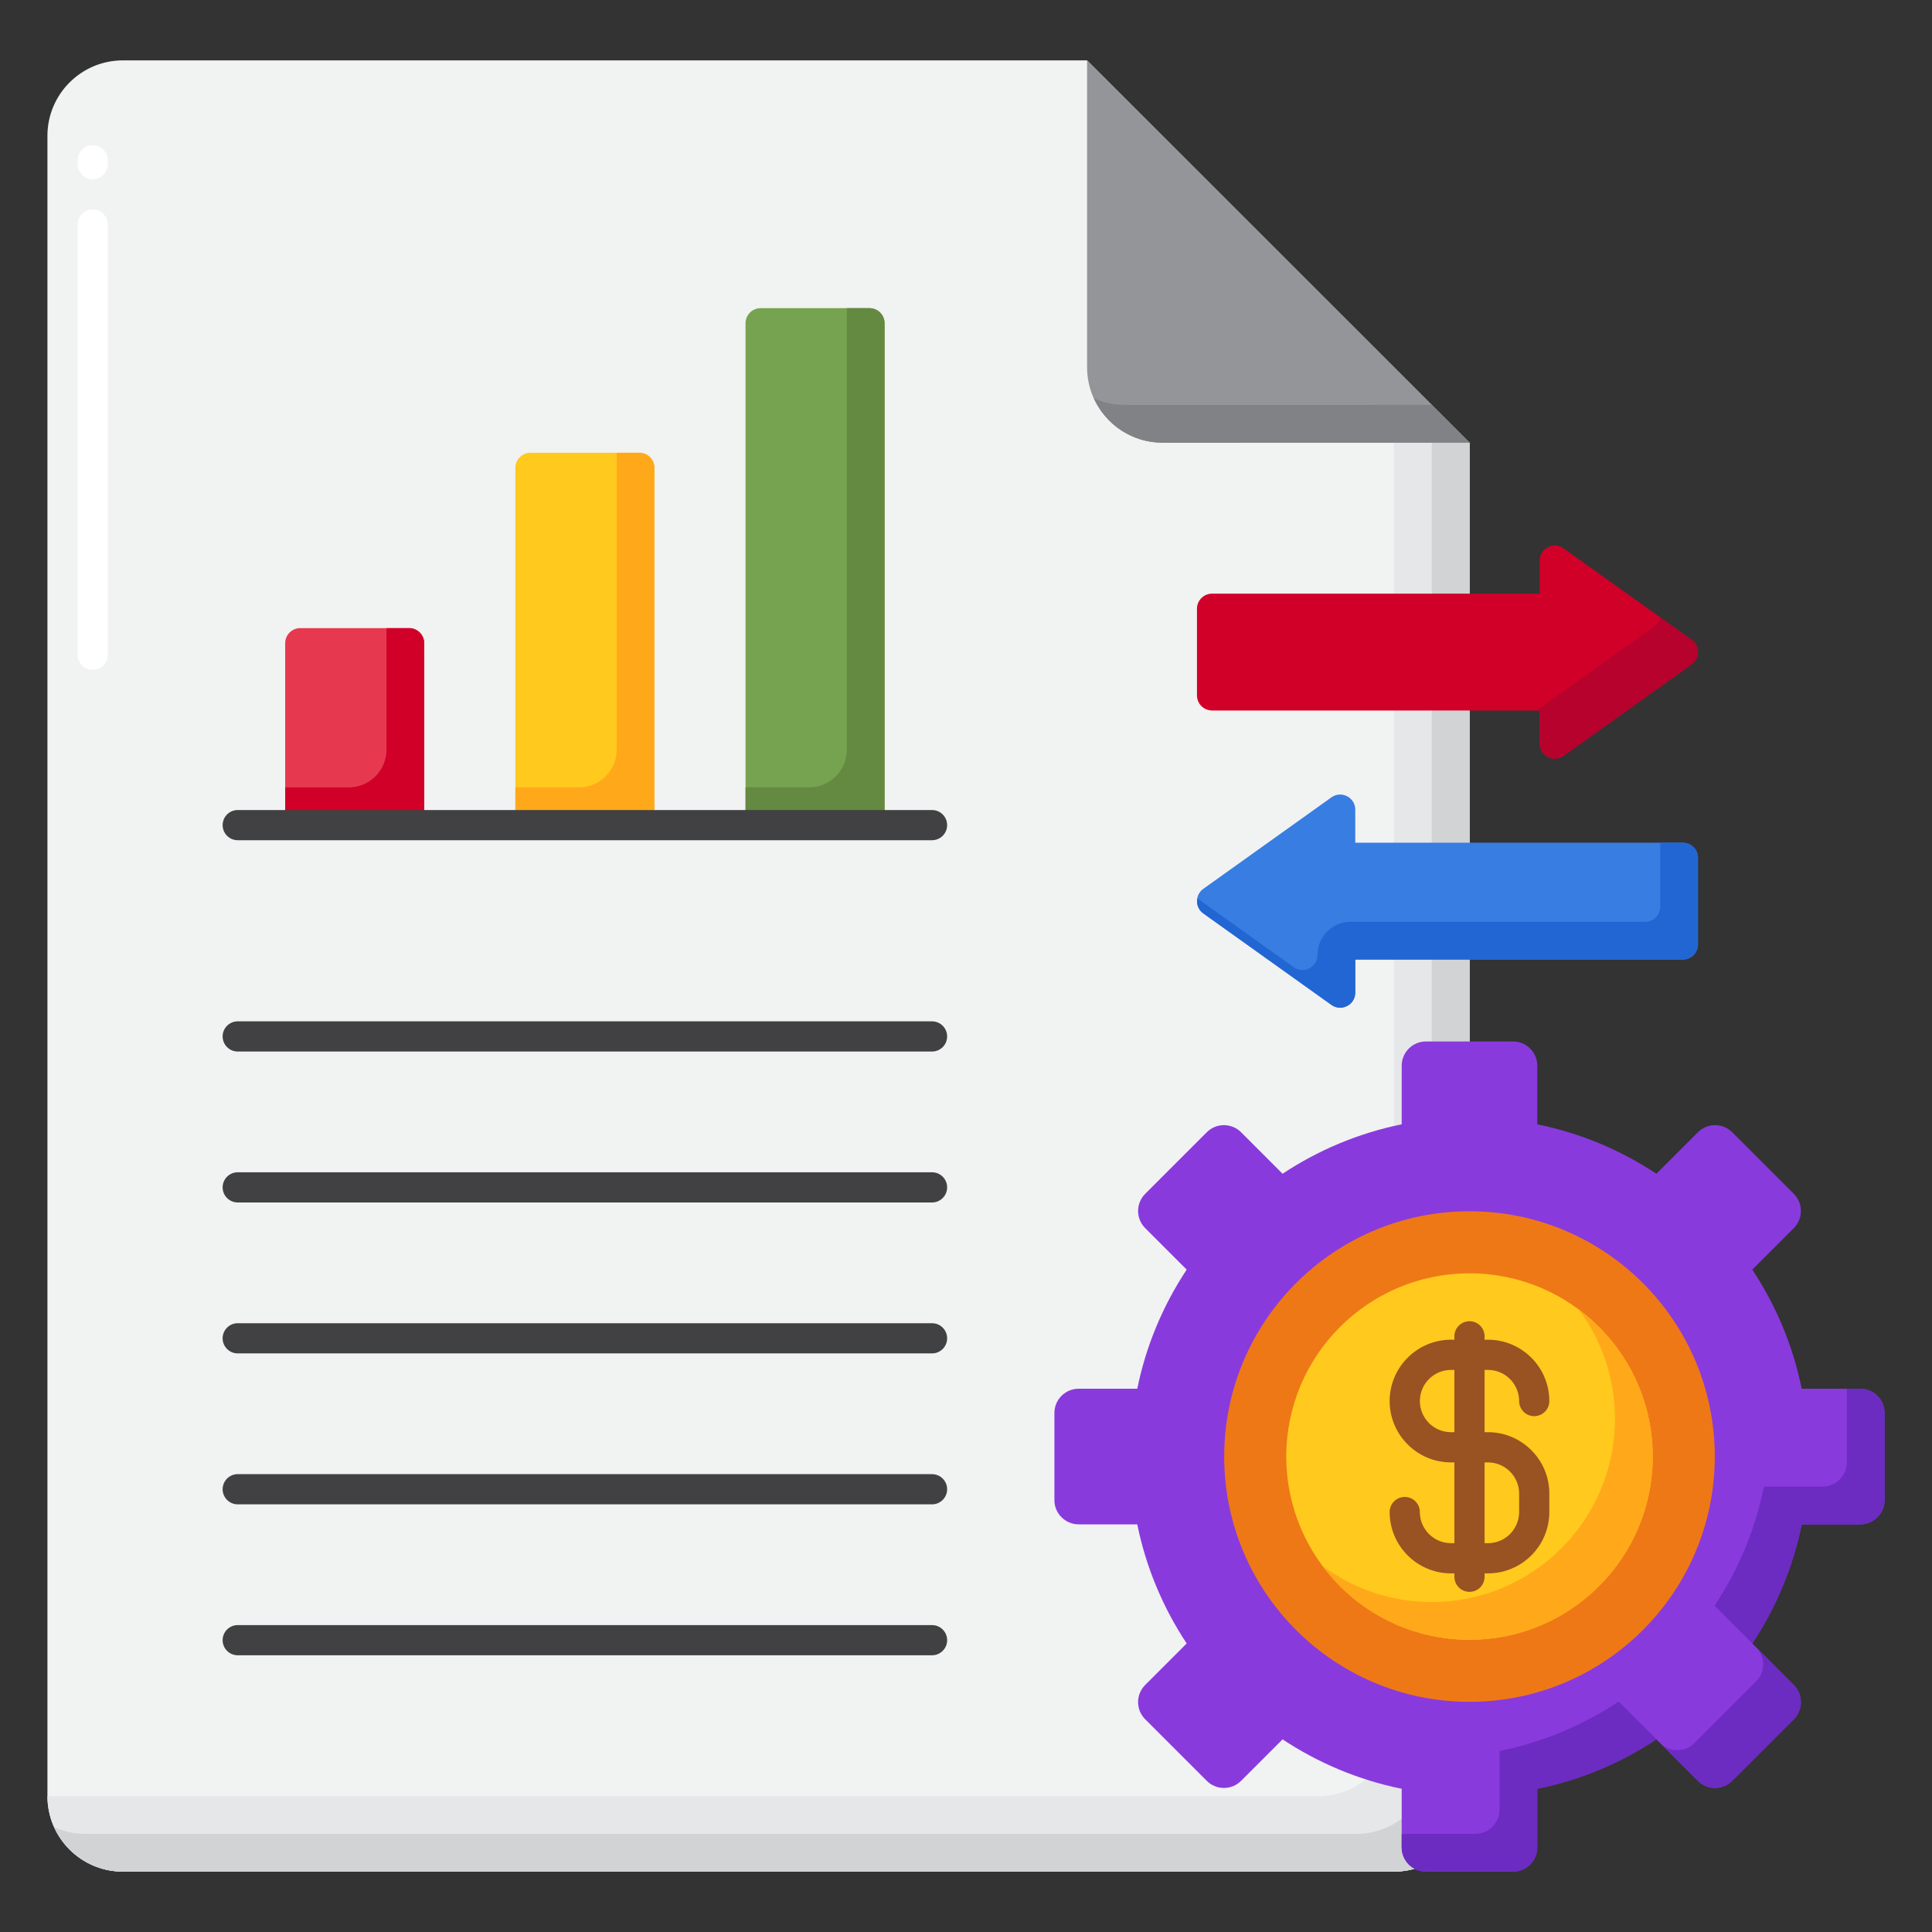
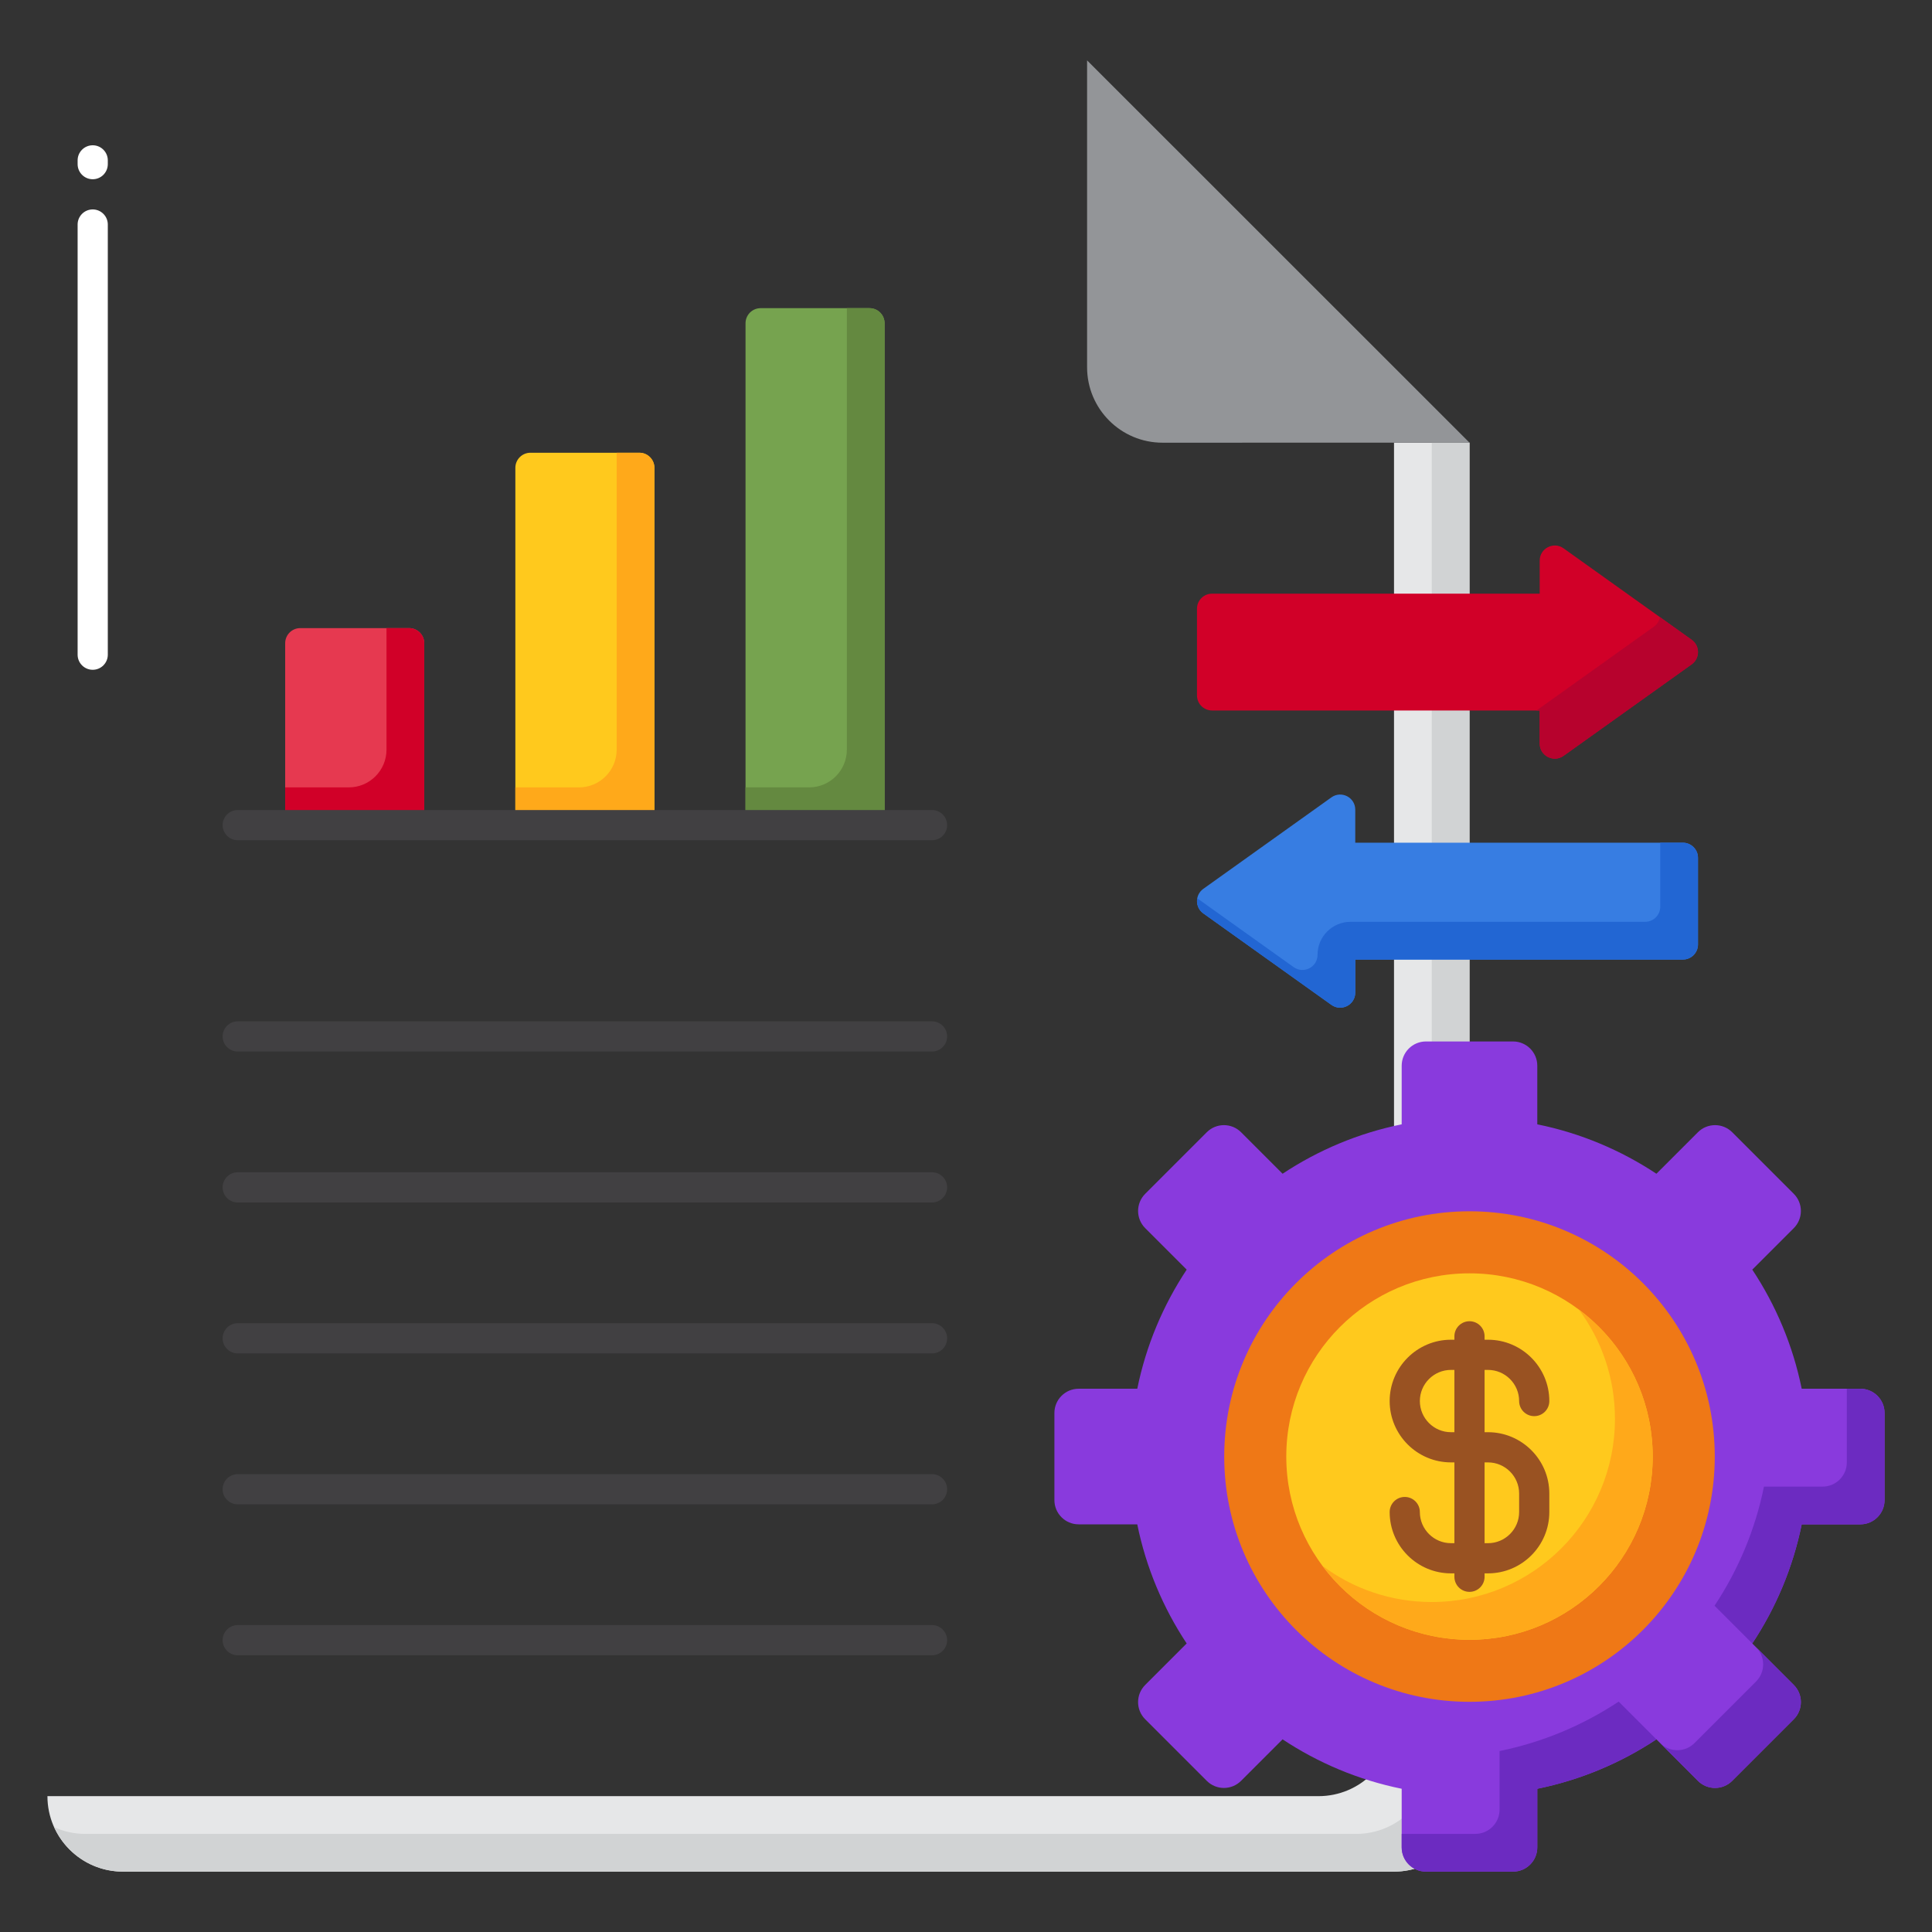
<svg xmlns="http://www.w3.org/2000/svg" id="Layer_1" enable-background="new 0 0 256 256" height="512" viewBox="0 0 256 256" width="512">
  <rect x="0" y="0" width="256" height="256" fill="#333333" stroke="none" />
  <g>
    <g>
      <g>
        <g>
-           <path d="m144.045 8.001h-127.76c-5.523 0-10 4.477-10 10v219.999c0 5.523 4.477 10 10 10h168.43c5.523 0 10-4.477 10-10v-179.347z" fill="#f1f2f2" />
-         </g>
+           </g>
        <g>
          <path d="m12.285 88.75c-1.104 0-2-.896-2-2v-57c0-1.104.896-2 2-2s2 .896 2 2v57c0 1.104-.895 2-2 2zm0-65c-1.104 0-2-.896-2-2v-.5c0-1.104.896-2 2-2s2 .896 2 2v.5c0 1.104-.895 2-2 2z" fill="#fff" />
        </g>
        <g>
          <path d="m194.714 58.653-10 .002v169.345c0 5.523-4.477 10-10 10h-168.429c0 5.523 4.477 10 10 10h168.43c5.523 0 10-4.477 10-10z" fill="#e6e7e8" />
        </g>
        <g>
          <path d="m194.714 58.653-5 .001v174.346c0 5.523-4.477 10-10 10h-168.429c-1.466 0-2.855-.323-4.11-.89 1.569 3.471 5.053 5.89 9.11 5.89h168.43c5.523 0 10-4.477 10-10z" fill="#d1d3d4" />
        </g>
        <g>
          <path d="m144.045 48.66v-40.66l50.669 50.653-40.667.007c-5.524.001-10.002-4.476-10.002-10z" fill="#939598" />
        </g>
        <g>
-           <path d="m189.713 53.653-40.666.007c-1.467 0-2.856-.323-4.111-.891 1.569 3.471 5.054 5.891 9.111 5.891l40.667-.007z" fill="#808285" />
+           <path d="m189.713 53.653-40.666.007l40.667-.007z" fill="#808285" />
        </g>
      </g>
    </g>
    <g>
      <g>
        <path d="m123.5 159.333h-92c-1.104 0-2-.896-2-2s.896-2 2-2h92c1.104 0 2 .896 2 2s-.896 2-2 2z" fill="#414042" />
      </g>
      <g>
        <path d="m123.5 139.333h-92c-1.104 0-2-.896-2-2s.896-2 2-2h92c1.104 0 2 .896 2 2s-.896 2-2 2z" fill="#414042" />
      </g>
      <g>
        <path d="m123.5 179.333h-92c-1.104 0-2-.896-2-2s.896-2 2-2h92c1.104 0 2 .896 2 2s-.896 2-2 2z" fill="#414042" />
      </g>
      <g>
        <path d="m123.5 199.333h-92c-1.104 0-2-.896-2-2s.896-2 2-2h92c1.104 0 2 .896 2 2s-.896 2-2 2z" fill="#414042" />
      </g>
      <g>
        <path d="m123.5 219.333h-92c-1.104 0-2-.896-2-2s.896-2 2-2h92c1.104 0 2 .896 2 2s-.896 2-2 2z" fill="#414042" />
      </g>
    </g>
    <g>
      <g>
        <g>
          <path d="m98.787 42.833v66.5h18.425v-66.5c0-1.105-.895-2-2-2h-14.425c-1.104 0-2 .896-2 2z" fill="#76a34f" />
        </g>
      </g>
      <g>
        <path d="m115.212 40.833h-3v58.5c0 2.761-2.239 5-5 5h-8.425v5h18.425v-66.5c0-1.104-.895-2-2-2z" fill="#648940" />
      </g>
      <g>
        <g>
          <path d="m37.788 85.228v24.105h18.425v-24.105c0-1.105-.895-2-2-2h-14.425c-1.105 0-2 .895-2 2z" fill="#e63950" />
        </g>
      </g>
      <g>
        <path d="m54.213 83.228h-3v16.105c0 2.761-2.239 5-5 5h-8.425v5h18.425v-24.105c0-1.105-.896-2-2-2z" fill="#d10028" />
      </g>
      <g>
        <g>
          <path d="m68.288 61.99v47.344h18.425v-47.344c0-1.105-.895-2-2-2h-14.425c-1.105 0-2 .895-2 2z" fill="#ffc91d" />
        </g>
      </g>
      <g>
        <path d="m84.712 59.99h-3v39.344c0 2.761-2.239 5-5 5h-8.425v5h18.425v-47.344c0-1.105-.895-2-2-2z" fill="#ffa91a" />
      </g>
      <g>
        <path d="m123.5 111.333h-92c-1.104 0-2-.896-2-2s.896-2 2-2h92c1.104 0 2 .896 2 2s-.896 2-2 2z" fill="#414042" />
      </g>
    </g>
    <g>
      <g>
        <path d="m249.715 198.77v-11.541c0-1.775-1.439-3.214-3.214-3.214h-7.766c-1.164-5.734-3.426-11.068-6.548-15.783l5.499-5.499c1.255-1.255 1.255-3.29 0-4.545l-8.16-8.16c-1.255-1.255-3.29-1.255-4.545 0l-5.499 5.499c-4.714-3.122-10.048-5.384-15.783-6.548v-7.766c0-1.775-1.439-3.214-3.214-3.214h-11.54c-1.775 0-3.214 1.439-3.214 3.214v7.766c-5.734 1.164-11.068 3.425-15.783 6.548l-5.499-5.499c-1.255-1.255-3.29-1.255-4.545 0l-8.16 8.16c-1.255 1.255-1.255 3.29 0 4.545l5.499 5.499c-3.122 4.715-5.384 10.048-6.548 15.783h-7.767c-1.775 0-3.214 1.439-3.214 3.214v11.541c0 1.775 1.439 3.214 3.214 3.214h7.766c1.164 5.734 3.426 11.068 6.548 15.783l-5.499 5.499c-1.255 1.255-1.255 3.29 0 4.545l8.16 8.16c1.255 1.255 3.29 1.255 4.545 0l5.499-5.499c4.714 3.122 10.048 5.384 15.783 6.548v7.766c0 1.775 1.439 3.214 3.214 3.214h11.54c1.775 0 3.214-1.439 3.214-3.214v-7.766c5.734-1.164 11.068-3.426 15.783-6.548l5.499 5.499c1.255 1.255 3.29 1.255 4.545 0l8.16-8.16c1.255-1.255 1.255-3.29 0-4.545l-5.499-5.499c3.122-4.715 5.384-10.048 6.548-15.783h7.766c1.776 0 3.215-1.439 3.215-3.214z" fill="#893add" />
      </g>
      <g>
        <g>
          <path d="m232.686 218.265c1.255 1.255 1.255 3.29 0 4.545l-8.16 8.16c-1.255 1.255-3.29 1.255-4.545 0l5 5c1.255 1.255 3.29 1.255 4.545 0l8.16-8.16c1.255-1.255 1.255-3.29 0-4.545z" fill="#6c2bc1" />
        </g>
        <g>
          <path d="m198.699 232.02v7.766c0 1.775-1.439 3.214-3.214 3.214h-9.754v1.786c0 1.775 1.439 3.214 3.214 3.214h11.54c1.775 0 3.214-1.439 3.214-3.214v-7.766c5.734-1.164 11.068-3.426 15.782-6.548l-5-5c-4.714 3.122-10.048 5.383-15.782 6.548z" fill="#6c2bc1" />
        </g>
        <g>
          <path d="m246.501 184.016h-1.786v9.754c0 1.775-1.439 3.214-3.214 3.214h-7.766c-1.164 5.734-3.426 11.068-6.548 15.782l5 5c3.122-4.715 5.384-10.048 6.548-15.782h7.766c1.775 0 3.214-1.439 3.214-3.214v-11.541c0-1.774-1.439-3.213-3.214-3.213z" fill="#6c2bc1" />
        </g>
      </g>
      <g>
        <g>
          <circle cx="194.715" cy="193" fill="#ef7816" r="32.5" />
        </g>
        <g>
          <circle cx="194.715" cy="193" fill="#ffc91d" r="24.276" />
        </g>
        <g>
          <path d="m209.198 173.517c3.01 4.043 4.793 9.055 4.793 14.483 0 13.407-10.869 24.276-24.276 24.276-5.428 0-10.44-1.783-14.483-4.793 4.425 5.943 11.504 9.793 19.483 9.793 13.407 0 24.276-10.869 24.276-24.276 0-7.979-3.85-15.058-9.793-19.483z" fill="#ffa91a" />
        </g>
        <path d="m197.166 189.774h-.451v-8.254h.451c2.275 0 4.127 1.852 4.127 4.127 0 1.104.896 2 2 2s2-.896 2-2c0-4.481-3.646-8.127-8.127-8.127h-.451v-.45c0-1.104-.896-2-2-2s-2 .896-2 2v.45h-.451c-4.48 0-8.126 3.646-8.126 8.127s3.646 8.127 8.126 8.127h.451v10.705h-.451c-2.275 0-4.126-1.852-4.126-4.127 0-1.104-.896-2-2-2s-2 .896-2 2c0 4.481 3.646 8.127 8.126 8.127h.451v.45c0 1.104.896 2 2 2s2-.896 2-2v-.45h.451c4.481 0 8.127-3.646 8.127-8.127v-2.451c0-4.481-3.646-8.127-8.127-8.127zm-4.902 0c-2.275 0-4.126-1.852-4.126-4.127s1.851-4.127 4.126-4.127h.451v8.254zm9.029 10.579c0 2.275-1.852 4.127-4.127 4.127h-.451v-10.705h.451c2.275 0 4.127 1.852 4.127 4.127z" fill="#995222" />
      </g>
    </g>
    <g>
      <path d="m224.991 125.144v-11.481c0-1.105-.895-2-2-2h-43.412v-4.379c0-1.627-1.838-2.573-3.162-1.628l-16.973 12.12c-1.117.798-1.117 2.458 0 3.255l16.973 12.12c1.324.945 3.162-.001 3.162-1.628v-4.379h43.412c1.105 0 2-.895 2-2z" fill="#377de2" />
    </g>
    <g>
      <g>
        <path d="m222.991 111.663h-3v8.481c0 1.105-.895 2-2 2h-39.033c-2.419 0-4.379 1.961-4.379 4.379 0 1.627-1.838 2.573-3.162 1.628l-12.768-9.117c-.136.728.124 1.518.795 1.998l16.973 12.12c1.324.945 3.162-.001 3.162-1.628v-4.379h43.412c1.105 0 2-.895 2-2v-11.481c0-1.105-.895-2.001-2-2.001z" fill="#2266d3" />
      </g>
    </g>
    <g>
      <path d="m158.606 92.144v-11.481c0-1.105.895-2 2-2h43.412v-4.379c0-1.627 1.838-2.573 3.162-1.628l16.973 12.12c1.117.798 1.117 2.458 0 3.255l-16.973 12.12c-1.324.945-3.162-.001-3.162-1.628v-4.379h-43.412c-1.104 0-2-.895-2-2z" fill="#d10028" />
    </g>
    <g>
      <g>
        <path d="m224.154 84.776-4.205-3.002c-.09.483-.35.939-.795 1.258l-15.563 11.113h.427v4.379c0 1.626 1.839 2.573 3.162 1.627l16.973-12.12c1.118-.797 1.118-2.457.001-3.255z" fill="#b7022d" />
      </g>
    </g>
  </g>
</svg>